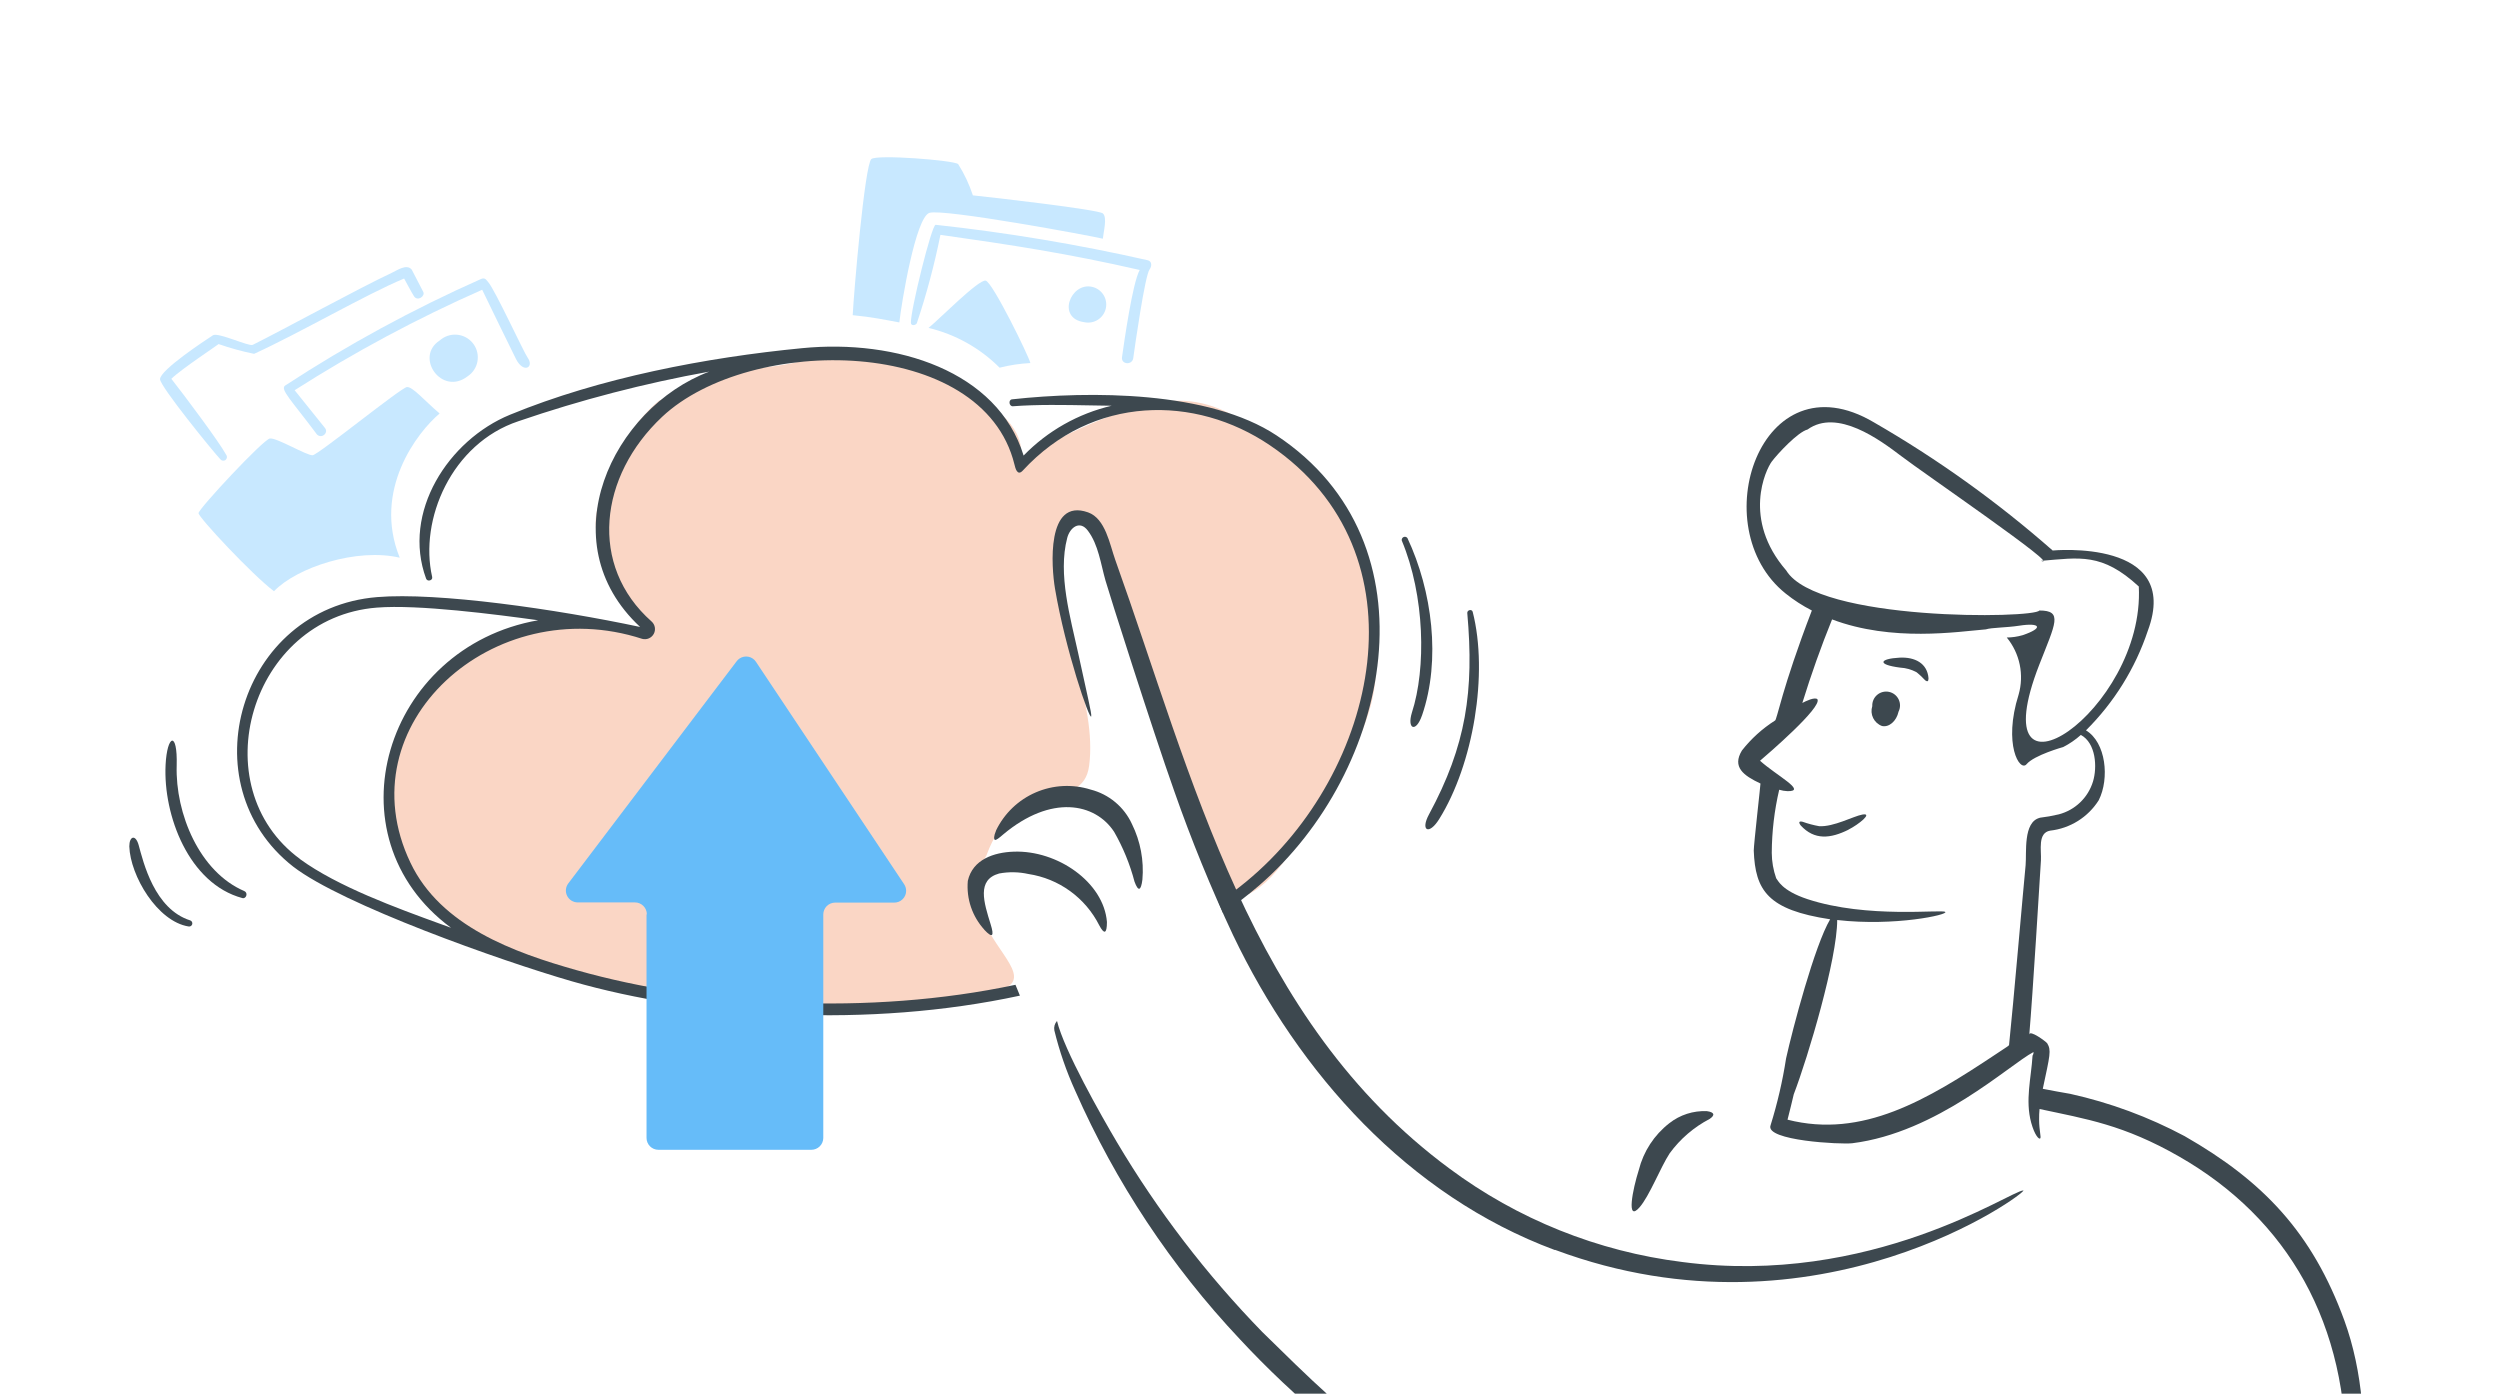
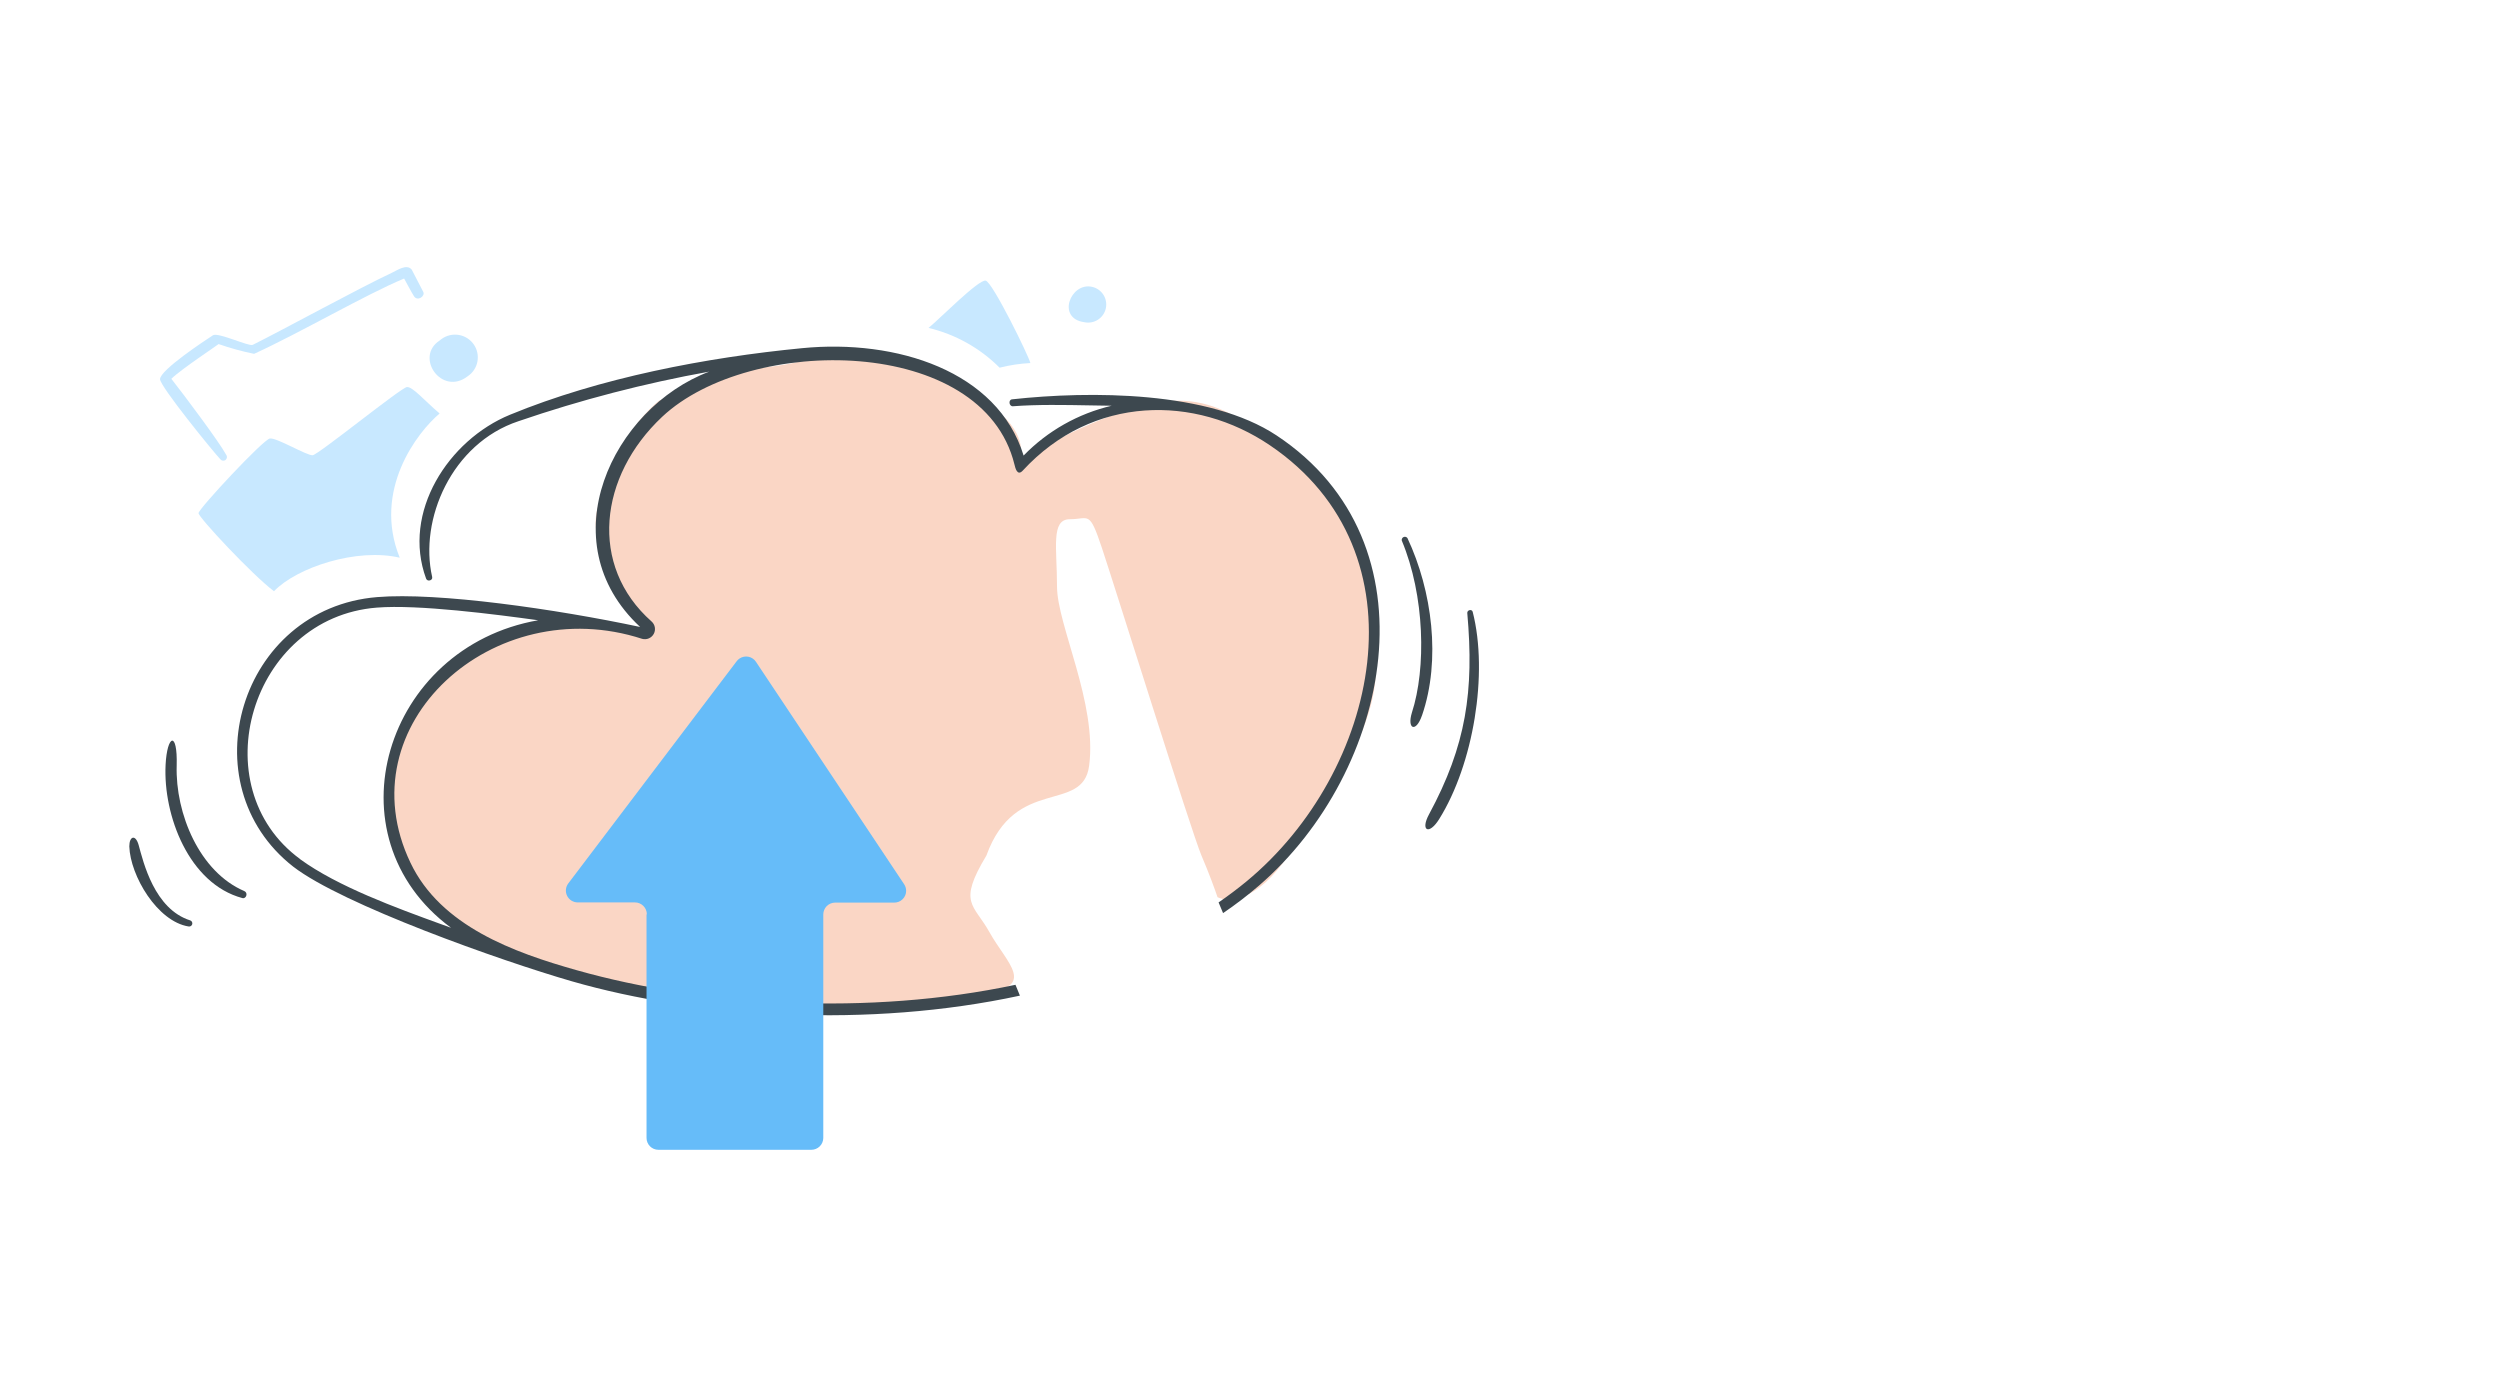
<svg xmlns="http://www.w3.org/2000/svg" width="348" height="194" viewBox="0 0 348 194" fill="none">
  <g clip-path="url(#clip0_4935_7999)">
    <path d="M91.728 55.778L102.899 51.319C105.134 51.319 110.406 50.963 113.624 49.536C117.645 47.752 129.71 51.319 136.859 55.778C142.579 59.345 142.519 62.912 141.774 64.25C146.243 61.426 156.967 55.778 164.116 55.778C173.053 55.778 179.309 64.25 184.671 68.263C190.033 72.276 190.033 81.639 191.374 91.002C192.714 100.366 184.671 111.067 179.309 119.093C175.019 125.513 170.968 125.632 169.479 124.889C169.181 123.997 168.317 121.59 167.244 119.093C165.904 115.972 155.18 81.639 153.392 76.289C151.605 70.938 151.605 72.276 148.924 72.276C146.243 72.276 147.137 76.289 147.137 81.639C147.137 86.99 152.765 97.925 151.605 106.608C150.711 113.296 141.328 107.946 137.306 119.093C133.285 125.781 135.519 125.781 137.753 129.794C140.14 134.081 144.456 137.374 136.859 138.265C132.768 138.746 113.624 140.941 105.581 140.495C97.537 140.049 77.43 135.59 72.068 133.807C66.706 132.023 59.556 125.781 55.981 119.093C52.407 112.405 53.747 107.5 55.981 101.704C58.215 95.907 62.684 92.786 65.365 91.002C68.046 89.219 75.195 86.098 82.345 86.544C87.823 86.885 89.639 87.527 89.914 87.842C88.558 85.882 85.461 80.894 83.685 76.289C81.451 70.492 84.579 69.155 85.919 64.25C86.992 60.326 90.239 56.967 91.728 55.778Z" fill="#FAD6C5" />
    <path fill-rule="evenodd" clip-rule="evenodd" d="M177.705 60.617C200.345 75.612 193.614 107.428 175.265 123.264C173.683 124.63 172.008 125.91 170.252 127.106L169.627 125.615C170.977 124.688 172.278 123.711 173.525 122.682C191.894 107.493 198.839 76.907 176.771 61.983C166.385 54.946 152.106 54.946 142.37 65.505C141.608 66.335 141.326 65.138 141.219 64.682L141.214 64.664C136.813 46.678 104.418 46.535 92.17 58.021C83.375 66.282 81.921 78.739 90.697 86.509C90.935 86.719 91.095 87.004 91.151 87.316C91.207 87.629 91.156 87.951 91.006 88.231C90.856 88.511 90.616 88.732 90.324 88.859C90.032 88.986 89.706 89.011 89.398 88.93C68.706 82.19 47.929 100.856 57.139 120.098C61.346 128.923 71.529 132.588 80.305 135.061C97.96 140.05 120.95 141.425 141.354 137.083L141.971 138.593C120.976 143.134 97.318 141.701 79.597 136.595C69.725 133.747 47.644 125.912 40.815 120.636C26.127 109.156 33.338 84.689 52.499 83.116C60.937 82.417 77.371 84.78 89.106 87.273C76.326 75.385 85.257 56.804 98.732 51.728C89.711 53.353 80.828 55.663 72.159 58.636C62.851 61.737 58.334 72.336 60.158 80.313C60.275 80.805 59.489 81.018 59.314 80.546C55.913 71.326 62.41 61.252 70.997 57.73C83.485 52.589 98.297 49.759 111.655 48.465C124.767 47.176 138.871 51.63 142.486 63.414C145.822 59.981 150.075 57.575 154.741 56.48C153.782 56.469 152.797 56.45 151.797 56.431C148.174 56.364 144.368 56.292 141 56.551C140.455 56.59 140.325 55.645 140.883 55.586C151.742 54.402 168.294 54.382 177.705 60.617ZM52.453 84.579C34.876 85.965 27.996 109.513 41.789 119.593H41.769C46.986 123.4 55.192 126.386 61.351 128.627C61.844 128.806 62.323 128.98 62.786 129.15C45.521 116.414 53.524 90.089 74.911 86.34C69.031 85.525 58.204 84.12 52.453 84.579Z" fill="#3D484F" />
    <path d="M197.943 99.594C200.611 91.857 199.358 82.229 195.912 74.893C195.851 74.814 195.766 74.757 195.669 74.732C195.573 74.708 195.471 74.716 195.38 74.757C195.288 74.797 195.214 74.867 195.168 74.956C195.122 75.044 195.107 75.145 195.126 75.243C198.339 82.922 198.54 93.035 196.535 99.199C195.827 101.504 197.099 102.041 197.943 99.581V99.594Z" fill="#3D484F" />
    <path d="M34.032 124.048C27.775 121.393 24.393 113.255 24.595 106.567C24.731 101.639 23.258 102.287 23.05 106.463C22.699 113.501 26.295 123.018 33.734 125.012C34.279 125.161 34.558 124.281 34.032 124.061V124.048Z" fill="#3D484F" />
    <path d="M200.325 114.032C205.096 106.398 207.199 93.767 204.999 85.168C204.882 84.735 204.207 84.909 204.246 85.343C205.206 96.181 204.103 103.75 198.923 113.352C197.684 115.637 198.904 116.304 200.325 114.032Z" fill="#3D484F" />
    <path d="M26.503 128.127C21.479 126.56 19.947 119.982 19.298 117.625C18.863 116.097 18 116.388 18 117.819C18.13 121.898 21.895 128.282 26.269 128.968C26.375 128.984 26.484 128.96 26.573 128.901C26.663 128.843 26.729 128.753 26.757 128.65C26.786 128.547 26.776 128.437 26.729 128.341C26.682 128.244 26.602 128.168 26.503 128.127Z" fill="#3D484F" />
-     <path d="M44.038 60.384C44.687 61.207 45.791 60.281 45.246 59.588C43.831 57.814 42.422 56.066 41.014 54.318C49.346 49.001 58.074 44.325 67.12 40.333C68.69 43.57 70.235 46.755 71.812 49.947C72.87 52.065 74.409 51.126 73.448 49.785C72.929 49.086 68.904 40.339 67.963 39.277C67.749 39.057 67.574 38.578 66.97 38.831C57.498 43.034 48.382 47.992 39.709 53.657C38.924 54.162 40.533 55.684 44.051 60.384H44.038Z" fill="#C8E8FF" />
    <path d="M31.472 63.285C30.492 61.485 25.683 55.056 23.852 52.731C25.15 51.437 30.343 48.005 30.427 47.895C32.041 48.458 33.692 48.913 35.367 49.255C41.76 46.335 50.945 40.974 56.254 38.772C56.715 39.588 57.124 40.423 57.617 41.22C58.11 42.016 59.227 41.22 58.915 40.624C58.753 40.32 57.325 37.549 57.312 37.529C56.605 36.675 55.255 37.646 54.553 37.969C50.107 40.041 39.274 45.972 35.178 48.005C34.659 48.264 30.33 46.212 29.642 46.671C28.441 47.455 22.34 51.475 22.275 52.77C22.223 53.728 29.804 63.039 30.674 63.932C30.716 63.986 30.769 64.031 30.829 64.064C30.889 64.098 30.955 64.119 31.023 64.127C31.091 64.135 31.16 64.129 31.226 64.11C31.292 64.091 31.354 64.059 31.407 64.016C31.512 63.927 31.578 63.801 31.59 63.664C31.602 63.527 31.56 63.391 31.472 63.285Z" fill="#C8E8FF" />
    <path d="M61.2 47.397C57.669 49.702 61.492 55.166 65.094 52.382C65.447 52.148 65.75 51.846 65.984 51.494C66.218 51.141 66.379 50.746 66.457 50.33C66.535 49.915 66.529 49.488 66.44 49.075C66.35 48.662 66.178 48.271 65.935 47.925C65.691 47.579 65.381 47.286 65.022 47.061C64.662 46.837 64.262 46.687 63.844 46.62C63.425 46.552 62.998 46.569 62.586 46.669C62.174 46.769 61.787 46.951 61.447 47.202C61.36 47.261 61.278 47.326 61.2 47.397Z" fill="#C8E8FF" />
-     <path d="M126.798 44.928C126.798 45.394 127.447 45.316 127.622 44.993C128.972 40.964 130.069 36.856 130.907 32.691C140.863 34.103 148.594 35.281 158.648 37.58C157.635 39.392 156.467 47.718 156.182 49.739C156.052 50.742 157.59 50.865 157.746 49.868C157.979 48.185 159.369 38.389 160.018 37.508C160.349 37.068 160.394 36.343 159.706 36.213C149.988 34.014 140.151 32.371 130.244 31.293C129.699 31.215 126.714 43.342 126.798 44.928Z" fill="#C8E8FF" />
    <path d="M55.644 77.632C51.834 68.231 58.11 60.151 61.193 57.561C58.941 55.619 57.448 53.832 56.65 53.877C55.852 53.923 44.318 63.298 43.519 63.369C42.721 63.44 38.502 60.896 37.567 61.038C36.632 61.181 27.636 70.834 27.636 71.43C27.636 72.025 35.127 80.034 38.138 82.3C41.338 78.966 49.692 76.234 55.644 77.632Z" fill="#C8E8FF" />
    <path d="M150.931 44.85C151.586 44.991 152.27 44.867 152.833 44.504C153.396 44.142 153.792 43.571 153.933 42.918C154.074 42.264 153.949 41.582 153.586 41.02C153.222 40.459 152.65 40.064 151.995 39.923C149.022 39.276 147.036 44.313 150.931 44.85Z" fill="#C8E8FF" />
    <path d="M129.265 45.647C133.007 46.545 136.427 48.461 139.144 51.182C140.547 50.828 141.982 50.611 143.427 50.535C143.259 49.687 138.176 39.269 137.203 39.062C136.229 38.855 130.569 44.604 129.265 45.634V45.647Z" fill="#C8E8FF" />
-     <path d="M129.381 29.629C131.329 29.02 151.911 32.827 153.514 33.229C153.605 32.29 154.163 30.25 153.514 29.706C152.865 29.163 138.079 27.466 135.424 27.194C134.923 25.663 134.234 24.2 133.373 22.837C132.724 22.306 122.079 21.471 121.294 22.138C120.372 22.928 118.847 40.758 118.698 43.873C121.456 44.138 123.189 44.52 125.188 44.883C125.487 42.17 127.454 30.237 129.381 29.629Z" fill="#C8E8FF" />
  </g>
  <g clip-path="url(#clip1_4935_7999)">
    <path d="M137.005 129.414C138.208 130.701 138.392 130.257 137.909 128.701C136.944 125.583 135.932 122.473 139.075 121.592C140.425 121.339 141.813 121.363 143.153 121.661C145.248 121.979 147.236 122.792 148.951 124.034C150.666 125.277 152.059 126.911 153.013 128.801C153.687 130.08 154.086 130.027 154.086 128.341C153.641 122.795 147.186 118.336 141.122 118.551C138.369 118.643 135.387 119.623 134.72 122.619C134.612 123.849 134.76 125.088 135.156 126.258C135.552 127.427 136.187 128.502 137.02 129.414H137.005Z" fill="#3D484F" />
    <path d="M138.653 115.617C138.316 116.383 138.331 116.842 138.492 116.911C138.653 116.98 139.075 116.651 139.657 116.145C146.327 110.56 152.438 111.763 155.083 115.785C156.332 117.966 157.289 120.302 157.927 122.734C158.448 124.143 158.824 124.028 159.023 122.442C159.254 119.784 158.753 117.114 157.574 114.72C157.036 113.539 156.239 112.493 155.243 111.661C154.246 110.828 153.075 110.229 151.817 109.909C149.305 109.119 146.593 109.259 144.176 110.303C141.759 111.346 139.798 113.224 138.653 115.594V115.617Z" fill="#3D484F" />
    <path d="M147.125 142.078C148.114 146.199 153.319 155.346 155.466 158.977C161.147 168.554 167.941 177.425 175.706 185.408C181.755 191.322 188.118 197.749 195.271 202.262C198.966 204.56 202.416 207.264 206.265 209.202C214.476 213.339 222.978 218.771 232.132 220.449C233.39 220.678 244.322 223.069 244.261 223.321C246.76 211.983 246.335 205.197 246.335 197.567C246.335 192.879 246.909 192.779 247.675 197.567C248.712 204.811 248.897 205.521 248.462 212.826C247.918 222.977 246.093 233.579 239.117 240.543C248.753 242.229 258.689 240.896 267.928 238.314C272.451 237.057 273.126 237.18 268.694 239.218C258.426 243.743 247.011 244.997 236.004 242.811C234.652 243.475 233.12 243.68 231.642 243.393C227.502 242.267 226.988 236.674 227.18 232.369C221.966 231.848 217.098 228.538 212.728 225.681C213.226 229.236 212.529 240.237 210.788 237.379C209.424 235.142 209.546 227.719 211.202 224.685C202.577 218.863 201.289 216.158 212.736 222.387C218.792 225.704 222.426 228.661 227.302 230.4C227.533 227.971 227.954 225.563 228.56 223.199C228.629 222.938 229.043 221.973 228.951 221.782C207.376 215.132 187.932 202.929 172.57 186.396C163.031 176.265 155.289 164.583 149.678 151.853C148.445 149.141 147.47 146.32 146.764 143.426C146.722 143.197 146.733 142.961 146.795 142.737C146.857 142.513 146.97 142.305 147.125 142.131V142.078Z" fill="#3D484F" />
    <path d="M216.423 174C196.015 166.409 180.827 149.394 171.635 130.157C168.569 123.623 165.839 116.936 163.455 110.124C160.388 101.482 154.255 82.169 153.887 80.821C153.227 78.523 152.905 75.818 151.433 73.872C150.291 72.34 148.926 73.459 148.558 74.876C147.225 79.932 149.018 86.023 150.092 90.964C151.257 96.395 152.001 99.391 151.901 99.72C151.702 100.394 148.305 90.489 146.857 81.947C146.351 78.944 145.607 69.253 151.456 71.321C153.887 72.179 154.477 75.788 155.236 77.91C166.092 108.255 173.912 142.07 201.742 162.647C211.242 169.719 222.416 174.207 234.172 175.671C260.468 179.141 279.934 165.711 281.643 165.711C282.533 165.711 253.185 187.652 216.477 173.985L216.423 174Z" fill="#3D484F" />
    <path d="M257.325 115.486C254.802 116.743 252.571 116.98 250.662 114.904C250.34 114.483 250.402 114.261 250.923 114.391C251.671 114.659 252.441 114.864 253.223 115.004C255.232 115.134 257.999 113.61 259.241 113.387C260.775 113.112 258.728 114.774 257.302 115.486H257.325Z" fill="#3D484F" />
    <path d="M264.278 99.061C263.987 100.387 262.952 101.275 261.978 101.061C261.438 100.865 260.995 100.467 260.742 99.951C260.489 99.436 260.446 98.842 260.621 98.295C260.606 98 260.659 97.706 260.776 97.434C260.893 97.163 261.07 96.922 261.295 96.73C261.52 96.538 261.786 96.4 262.072 96.327C262.358 96.254 262.658 96.247 262.947 96.308C263.237 96.368 263.508 96.494 263.741 96.676C263.974 96.858 264.162 97.091 264.291 97.357C264.419 97.623 264.485 97.915 264.483 98.211C264.481 98.506 264.411 98.797 264.278 99.061Z" fill="#3D484F" />
-     <path d="M283.062 146.444C279.65 148.244 269.676 157.66 257.839 159.138C256.305 159.33 245.649 158.786 246.461 156.648C247.412 153.599 248.135 150.482 248.623 147.325C249.536 143.204 252.602 131.59 254.757 127.966C246.07 126.656 244.33 123.959 244.123 118.405C244.123 117.532 245.089 109.067 245.058 109.067C242.674 107.948 241.087 106.768 242.475 104.47C243.761 102.831 245.317 101.422 247.075 100.303C247.343 100.303 247.995 95.951 252.211 84.981C250.918 84.32 249.695 83.53 248.562 82.621C237.062 73.428 245.066 49.472 260.829 58.78C269.699 63.893 278.041 69.872 285.73 76.63C285.73 76.63 303.754 74.914 298.985 87.777C297.24 93.016 294.288 97.774 290.368 101.666C293.151 103.336 293.672 108.354 292.147 111.388C291.41 112.556 290.42 113.544 289.249 114.277C288.079 115.01 286.758 115.471 285.385 115.624C283.606 115.938 284.181 118.336 284.097 119.792C283.943 122.282 282.962 138.4 282.479 144C282.54 143.318 284.779 144.966 284.971 145.226C285.561 146.207 285.362 146.85 284.357 151.562C285.615 151.814 286.91 152.044 288.191 152.266C293.736 153.497 299.088 155.476 304.099 158.15C315.078 164.432 321.878 171.618 326.332 183.806C331.492 197.987 328.632 216.748 322.936 230.622C319.608 238.704 318.918 239.379 321.609 230.944C324.553 222.194 326.218 213.065 326.554 203.84C326.976 184.274 318.405 169.618 303.34 160.992C295.597 156.557 290.399 155.767 283.905 154.373C283.858 154.854 283.837 155.338 283.844 155.821C283.844 157.407 284.166 158.311 283.997 158.472C283.828 158.633 283.23 158.05 282.74 156.273C281.889 153.147 282.74 150.075 282.931 146.942C283.031 146.796 283.077 146.62 283.062 146.444ZM264.655 63.49C261.681 61.23 255.738 56.819 251.606 59.791C250.272 60.127 247.455 63.15 246.63 64.25C245.805 65.35 242.475 72.276 248.644 79.41C252.986 86.544 283.223 86.107 283.874 84.981C287.202 84.981 286.116 86.769 283.874 92.512C275.379 114.277 298.615 99.028 297.721 81.639C292.593 76.912 289.508 77.626 284.097 78.072C287.347 79.267 267.423 65.628 264.655 63.49ZM283.874 113.839C284.788 113.732 285.694 113.571 286.588 113.357C287.704 113.065 288.726 112.493 289.558 111.695C290.39 110.897 291.004 109.9 291.342 108.798C291.955 106.799 291.763 103.436 289.655 102.302C288.913 102.967 288.088 103.533 287.202 103.987C287.202 103.987 283.154 105.114 282.096 106.378C281.153 107.504 278.807 103.604 280.992 96.687C281.379 95.328 281.432 93.895 281.145 92.512C280.858 91.128 280.24 89.835 279.343 88.742C280.088 88.735 280.828 88.627 281.544 88.42C284.526 87.417 284.035 86.635 281.084 87.095C279.244 87.379 277.25 87.348 276.43 87.608C272.512 87.93 263.397 89.386 255.025 86.222C253.492 89.999 252.112 93.883 250.885 97.851C251.33 97.614 252.625 96.978 252.986 97.338C253.66 98.464 246.009 105.037 244.997 105.895C247.243 107.933 251.613 110.17 248.83 110.131C248.435 110.115 248.043 110.048 247.665 109.932C246.991 112.816 246.644 115.766 246.63 118.727C246.638 119.927 246.845 121.118 247.243 122.251C247.481 122.511 247.956 123.952 251.606 125.162C259.916 127.897 270.366 126.549 270.772 126.939C271.332 127.307 263.765 128.985 255.738 128.066C255.738 133.482 251.705 147.065 249.689 152.335C249.467 153.37 249.145 154.526 248.823 155.859C259.265 158.518 268.265 153.101 277.825 146.743C279.65 145.532 279.665 145.563 279.665 145.418C280.248 139.894 281.682 123.255 281.965 120.443C282.126 118.689 281.59 114.422 283.943 113.839H283.874Z" fill="#3D484F" />
    <path d="M267.997 94.71C267.626 94.306 267.227 93.929 266.801 93.584C266.093 93.197 265.307 92.974 264.501 92.933C261.173 92.504 261.664 91.692 264.409 91.546C266.532 91.431 268.288 92.312 268.449 94.419C268.441 94.84 268.319 94.94 267.997 94.71Z" fill="#3D484F" />
    <path d="M237.99 155.752C235.791 156.896 233.886 158.532 232.424 160.533C231.12 162.524 229.618 166.47 228.222 168.063C226.344 170.208 227.256 165.581 228.123 162.854C228.772 160.277 230.264 157.991 232.362 156.357C233.849 155.185 235.707 154.587 237.599 154.672C238.664 154.818 238.756 155.231 237.99 155.752Z" fill="#3D484F" />
  </g>
  <path d="M89.997 127.3V158.393C89.996 158.61 90.038 158.824 90.12 159.025C90.202 159.225 90.322 159.408 90.475 159.562C90.628 159.715 90.809 159.838 91.009 159.922C91.209 160.006 91.424 160.05 91.641 160.051H112.941C113.378 160.051 113.798 159.878 114.109 159.571C114.42 159.264 114.597 158.847 114.602 158.411V127.3C114.601 127.083 114.643 126.869 114.725 126.668C114.806 126.468 114.927 126.285 115.08 126.131C115.233 125.978 115.414 125.855 115.614 125.771C115.814 125.687 116.029 125.643 116.246 125.642H124.474C124.691 125.645 124.907 125.604 125.108 125.523C125.31 125.441 125.493 125.321 125.647 125.168C125.802 125.016 125.925 124.834 126.008 124.634C126.092 124.434 126.135 124.219 126.135 124.002C126.133 123.669 126.033 123.345 125.846 123.069L105.229 92.124C105.111 91.945 104.959 91.79 104.782 91.669C104.604 91.549 104.405 91.464 104.194 91.42C103.984 91.376 103.767 91.374 103.556 91.414C103.345 91.454 103.144 91.535 102.964 91.653C102.797 91.758 102.652 91.894 102.536 92.054L79.085 122.999C78.907 123.244 78.799 123.534 78.775 123.837C78.751 124.139 78.811 124.442 78.948 124.713C79.086 124.983 79.295 125.211 79.554 125.37C79.812 125.529 80.11 125.615 80.414 125.616H88.38C88.817 125.616 89.237 125.788 89.548 126.095C89.859 126.403 90.036 126.82 90.041 127.256L89.997 127.3Z" fill="#66BCF9" />
  <defs>
    <clipPath id="clip0_4935_7999">
      <rect width="188.566" height="120.387" fill="white" transform="translate(18 21)" />
    </clipPath>
    <clipPath id="clip1_4935_7999">
-       <rect width="250.23" height="137.33" fill="white" transform="translate(78.77 56.67)" />
-     </clipPath>
+       </clipPath>
  </defs>
</svg>